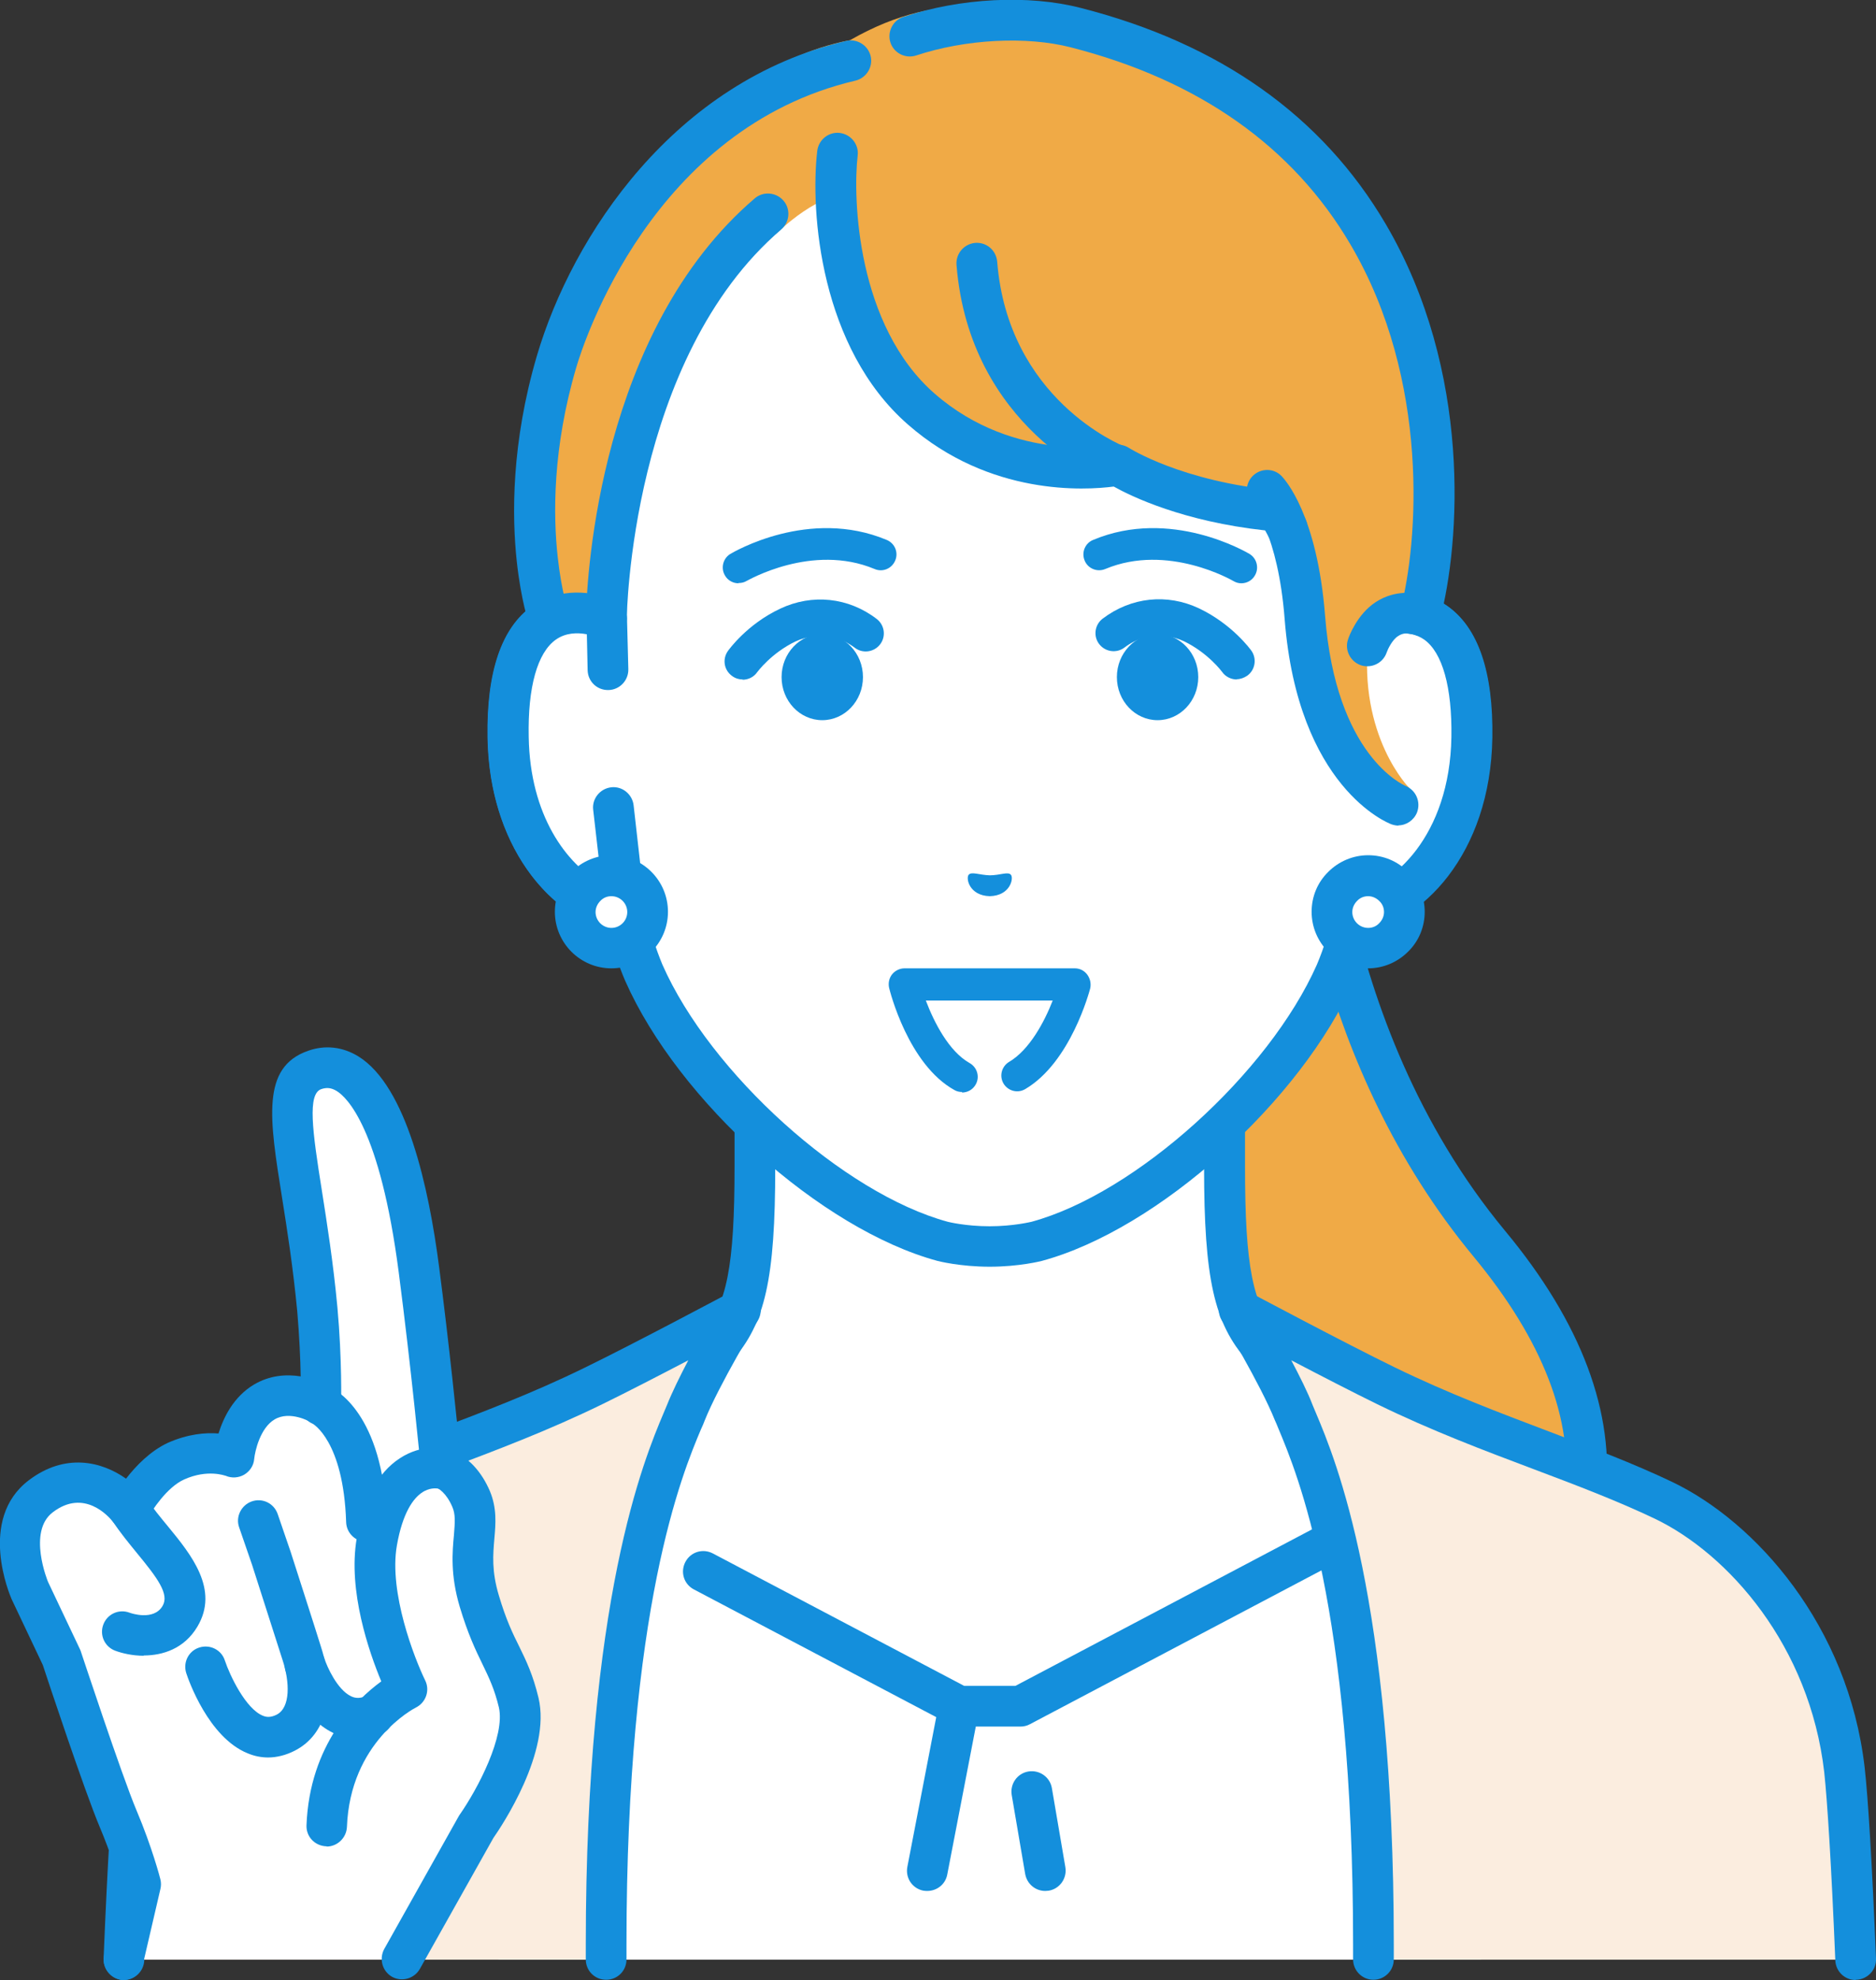
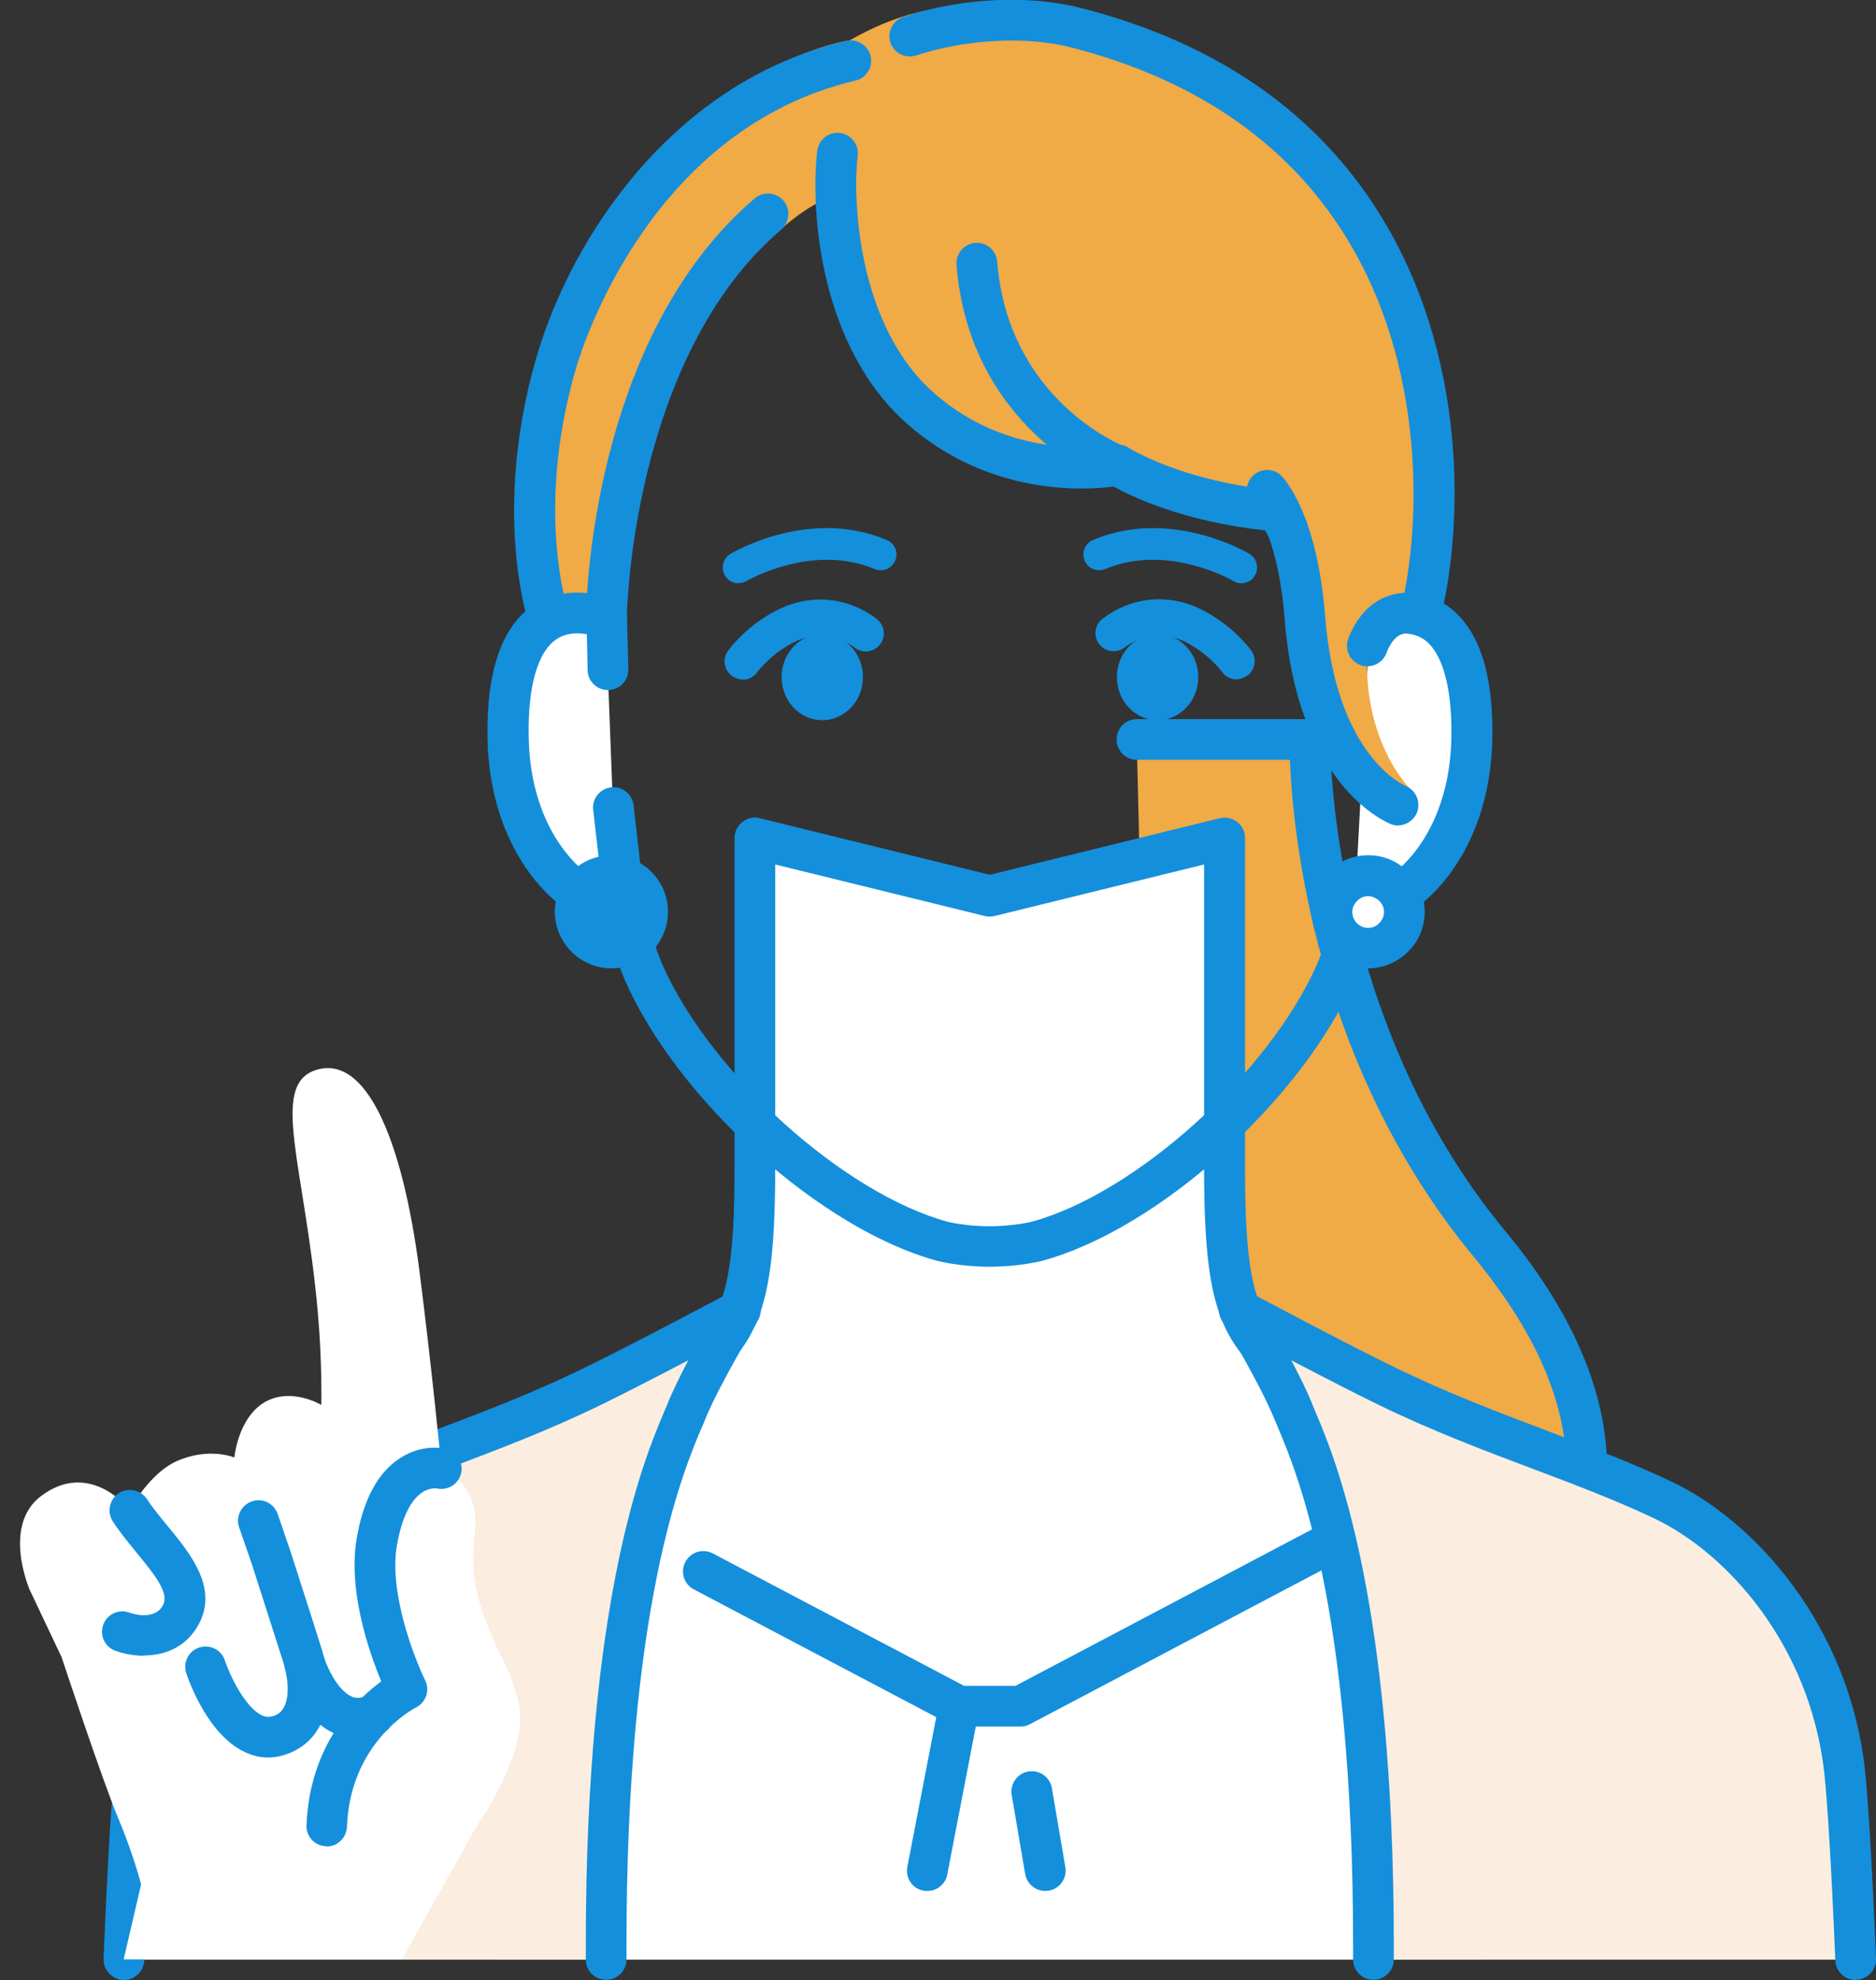
<svg xmlns="http://www.w3.org/2000/svg" id="_レイヤー_2" data-name="レイヤー 2" viewBox="0 0 71 74.92">
  <rect x="0" y="0" width="71" height="74.92" fill="#333333" stroke="none" />
  <defs>
    <style>
      .cls-1 {
        fill: #148fdc;
      }

      .cls-1, .cls-2, .cls-3, .cls-4 {
        stroke-width: 0px;
      }

      .cls-2 {
        fill: #f0aa46;
      }

      .cls-3 {
        fill: #fbeddf;
      }

      .cls-4 {
        fill: #fff;
      }
    </style>
  </defs>
  <g id="_レイヤー_1-2" data-name="レイヤー 1">
    <g>
      <g>
        <g>
          <path class="cls-2" d="M49.56,27.99h-6.54l.9,36.85s9.05.6,12.23-1.79c2.42-1.83,7.29-7.44.22-15.97-6.95-8.38-6.8-19.09-6.8-19.09Z" />
          <path class="cls-1" d="M46.39,65.68c-1.41,0-2.4-.06-2.52-.07-.42-.03-.75-.4-.72-.82.03-.42.4-.75.82-.72,2.44.16,9.3.18,11.72-1.64.94-.71,3.16-2.7,3.54-5.91.33-2.79-.84-5.8-3.45-8.96-6.04-7.29-6.86-16.14-6.96-18.81h-5.79c-.43,0-.77-.34-.77-.77s.34-.77.77-.77h6.54c.21,0,.4.08.55.23.14.15.22.35.22.55,0,.1-.05,10.53,6.62,18.58,2.9,3.49,4.17,6.9,3.8,10.12-.44,3.8-3.04,6.14-4.14,6.96-2.3,1.73-7.21,2.02-10.22,2.02Z" />
        </g>
        <g>
          <g>
            <path class="cls-4" d="M57.13,56c-6.34-2.38-8.25-3.8-9.35-5.03-1.1-1.23-1.43-2.81-1.43-6.81v-12.44l-8.89,2.19-8.89-2.19v12.44c0,4-.33,5.58-1.43,6.81-1.1,1.23-3.01,2.65-9.35,5.03-6.33,2.38,12.58,13.77,12.58,13.77h14.18s18.91-11.39,12.58-13.77Z" />
            <path class="cls-1" d="M44.55,70.55c-.26,0-.52-.13-.66-.37-.22-.36-.1-.84.26-1.06,5.73-3.45,13.71-9.36,13.5-11.67-.01-.12-.04-.44-.79-.73-6.23-2.34-8.36-3.79-9.66-5.24-1.25-1.4-1.63-3.11-1.63-7.32v-11.45l-7.93,1.95c-.12.03-.25.03-.37,0l-7.93-1.95v11.45c0,4.21-.38,5.92-1.63,7.32-1.29,1.45-3.43,2.9-9.66,5.24-.75.28-.78.61-.79.73-.21,2.31,7.77,8.21,13.5,11.67.36.22.48.69.26,1.06-.22.36-.69.48-1.06.26-2.44-1.47-14.61-9.02-14.24-13.13.06-.64.42-1.51,1.79-2.03,6.28-2.36,8.06-3.71,9.05-4.83.95-1.07,1.24-2.54,1.24-6.3v-12.44c0-.24.11-.46.3-.61.19-.15.43-.2.66-.14l8.7,2.14,8.7-2.14c.23-.06.47,0,.66.14s.3.37.3.61v12.44c0,3.76.29,5.23,1.24,6.3.99,1.11,2.77,2.46,9.05,4.83,1.37.52,1.73,1.39,1.79,2.03.38,4.1-11.79,11.65-14.24,13.13-.12.07-.26.11-.4.11Z" />
          </g>
          <g>
            <polygon class="cls-4" points="38.62 64.56 36.3 64.56 21.43 56.73 18.87 74.15 56.05 74.15 53.46 56.73 38.62 64.56" />
            <path class="cls-1" d="M39.56,71.55c-.37,0-.69-.26-.76-.64l-.51-2.99c-.07-.42.21-.82.63-.89.42-.07.82.21.89.63l.51,2.99c.07.42-.21.82-.63.89-.04,0-.09.01-.13.01Z" />
            <path class="cls-1" d="M35.1,71.55s-.1,0-.15-.01c-.42-.08-.69-.48-.61-.9l1.2-6.22c.08-.42.48-.69.9-.61.42.08.69.48.61.9l-1.2,6.22c-.07.37-.39.62-.76.62Z" />
            <path class="cls-1" d="M38.62,65.33h-2.32c-.13,0-.25-.03-.36-.09l-9.68-5.1c-.38-.2-.52-.66-.32-1.04.2-.38.66-.52,1.04-.32l9.51,5.01h1.94s12.34-6.51,12.34-6.51c.38-.2.84-.05,1.04.32.2.38.05.84-.32,1.04l-12.51,6.6c-.11.06-.23.09-.36.09Z" />
          </g>
          <g>
            <path class="cls-3" d="M62.95,56.77c-3.11-1.48-6.69-2.48-10.5-4.33-1.94-.94-5.55-2.87-5.55-2.87,0,0,1.49,2.47,2.06,3.89.57,1.42,3.02,6.3,3.02,20.12,0,.19,0,.38,0,.57h18.25c-.14-3.29-.29-5.95-.43-7.19-.57-4.93-3.75-8.71-6.85-10.19Z" />
            <path class="cls-1" d="M70.23,74.92c-.41,0-.75-.32-.77-.74-.15-3.62-.3-6.02-.42-7.13-.55-4.77-3.62-8.25-6.42-9.59-1.41-.67-2.93-1.25-4.55-1.86-1.91-.72-3.88-1.46-5.95-2.47-.9-.44-2.16-1.09-3.25-1.66.31.59.62,1.2.81,1.7.04.09.08.19.13.31.73,1.73,2.94,7.01,2.94,20.09v.57c0,.43-.35.77-.77.77h0c-.43,0-.77-.35-.77-.77v-.57c0-12.77-2.12-17.83-2.82-19.5-.05-.13-.1-.24-.14-.33-.54-1.35-1.99-3.76-2.01-3.78-.18-.3-.14-.68.1-.93s.62-.31.92-.15c.04.02,3.62,1.93,5.53,2.86,2.01.98,3.95,1.71,5.82,2.42,1.64.62,3.2,1.21,4.67,1.91,3.18,1.52,6.67,5.45,7.29,10.8.13,1.15.28,3.59.43,7.24.02.42-.31.78-.74.8-.01,0-.02,0-.03,0Z" />
          </g>
          <g>
            <path class="cls-3" d="M11.97,56.77c-3.11,1.48-6.28,5.27-6.85,10.19-.14,1.24-.29,3.9-.43,7.19h18.25c0-.19,0-.38,0-.57,0-13.82,2.45-18.69,3.02-20.12.57-1.42,2.06-3.89,2.06-3.89,0,0-3.61,1.92-5.55,2.87-3.8,1.85-7.39,2.84-10.5,4.33Z" />
            <path class="cls-1" d="M4.69,74.92s-.02,0-.03,0c-.42-.02-.75-.38-.74-.8.15-3.66.3-6.09.43-7.24.62-5.35,4.11-9.28,7.29-10.8,1.47-.7,3.02-1.29,4.67-1.91,1.88-.71,3.82-1.44,5.82-2.42,1.91-.93,5.49-2.84,5.53-2.86.31-.16.68-.1.92.15.24.25.28.63.1.93-.01.02-1.47,2.43-2.01,3.78-.04.1-.08.21-.14.33-.7,1.66-2.82,6.73-2.82,19.49v.57c0,.43-.34.77-.77.77h0c-.43,0-.77-.34-.77-.77v-.57c0-13.08,2.21-18.36,2.94-20.09.05-.12.09-.22.13-.31.2-.5.5-1.11.81-1.7-1.09.57-2.35,1.22-3.25,1.66-2.07,1.01-4.04,1.75-5.95,2.47-1.61.61-3.14,1.18-4.55,1.86-2.8,1.34-5.87,4.82-6.42,9.59-.13,1.11-.27,3.51-.42,7.13-.02.41-.36.74-.77.74Z" />
          </g>
        </g>
        <g>
          <g>
            <g>
-               <path class="cls-4" d="M51.97,23.41s0,0,0,0v-7.46c0-2.15-.54-4.27-1.57-6.16-1.98-3.6-5.98-7.8-12.87-7.83h-.12c-6.89.03-10.89,4.22-12.87,7.83-1.04,1.89-1.57,4.01-1.57,6.16v7.46s0,0,0,0c-1.61-.61-3.8-.21-3.73,4.49.07,4.17,2.58,6.4,4.43,6.63h0c.18.8.42,1.57.71,2.27,1.92,4.35,7.12,9.03,11.31,10.17,0,0,.75.2,1.78.2s1.78-.2,1.78-.2c4.19-1.14,9.39-5.82,11.31-10.17.3-.69.53-1.47.71-2.27h0c1.85-.23,4.36-2.46,4.43-6.63.08-4.7-2.12-5.1-3.73-4.49Z" />
              <path class="cls-1" d="M37.46,47.93c-1.12,0-1.94-.21-1.98-.22-4.4-1.19-9.81-6.05-11.82-10.6-.24-.56-.46-1.21-.64-1.92-2.25-.6-4.5-3.21-4.57-7.28-.04-2.49.53-4.16,1.69-4.98.58-.41,1.28-.58,2.04-.5v-6.49c0-2.28.58-4.54,1.67-6.53,1.68-3.06,5.67-8.19,13.54-8.23h.12c7.87.03,11.87,5.17,13.55,8.23,1.09,1.99,1.67,4.25,1.67,6.53v6.49c.76-.08,1.46.09,2.04.5,1.16.82,1.73,2.49,1.69,4.98-.07,4.07-2.31,6.67-4.57,7.28-.19.71-.4,1.35-.64,1.91-2.01,4.56-7.42,9.42-11.82,10.61-.04.01-.86.22-1.98.22ZM21.83,23.96c-.27,0-.55.06-.8.24-.7.49-1.07,1.8-1.03,3.69.06,3.74,2.23,5.69,3.75,5.88.32.04.58.28.65.59.19.82.42,1.54.67,2.14,1.81,4.11,6.86,8.66,10.8,9.73,0,0,.67.17,1.58.17s1.58-.17,1.59-.17c3.94-1.07,8.98-5.62,10.8-9.73.25-.59.48-1.31.67-2.13.07-.31.33-.55.65-.59,1.52-.19,3.69-2.14,3.75-5.88.03-1.89-.34-3.2-1.03-3.69-.56-.39-1.27-.21-1.65-.07-.24.09-.5.06-.71-.09-.21-.14-.33-.38-.33-.63v-7.46c0-2.03-.51-4.03-1.48-5.79-1.52-2.76-5.12-7.4-12.2-7.43h-.12c-7.08.03-10.68,4.67-12.19,7.43-.97,1.76-1.48,3.76-1.48,5.79v7.46c0,.25-.12.49-.33.63-.21.14-.47.18-.71.09-.21-.08-.52-.17-.85-.17Z" />
            </g>
            <g>
              <path class="cls-4" d="M51.96,23.41v-1.94s-.7,13.06-.7,13.06c1.85-.23,4.36-2.46,4.43-6.63.08-4.7-2.12-5.1-3.73-4.49Z" />
              <path class="cls-1" d="M51.27,35.3c-.38,0-.71-.29-.76-.67-.05-.42.25-.81.67-.86,1.52-.19,3.69-2.14,3.75-5.88.03-1.89-.34-3.2-1.03-3.69-.56-.39-1.27-.21-1.65-.07-.24.09-.5.06-.71-.09-.21-.14-.33-.38-.33-.63v-1.94c0-.43.34-.77.77-.77s.77.34.77.77v.97c.76-.08,1.46.09,2.04.5,1.16.82,1.73,2.49,1.69,4.98-.07,4.39-2.68,7.08-5.1,7.38-.03,0-.06,0-.1,0Z" />
            </g>
            <g>
              <path class="cls-2" d="M52.02,23.22s.18-.56.89-.63c.74-.07.95.25,1,0,1.04-5.13.74-17.98-13.19-21.54-2.47-.63-4.91-1.61-8.55.47-6.17,1.16-10.11,8.8-11.1,12.16-1.67,5.68-.31,9.69-.31,9.69l.94,2.58,1.26-2.53s.6-9.61,6.64-14.78c.04-.04.62-.57,1.29-.93.48-.26.74-.4.74-.4,0,2.12.18,5.52,3.24,8.2,3.36,2.93,7.43,2.11,7.43,2.11,0,0,2.08,1.37,5.99,1.73.03.01.19.19.43.66.35.86.76,2,.93,3.85.55,6.07,3.69,5.96,3.69,5.96,0,0-1.95-1.95-1.55-5.68.06-.55.24-.92.24-.92Z" />
              <path class="cls-1" d="M21.69,26.72c-.12,0-.23-.03-.34-.08-.38-.19-.54-.65-.35-1.03l1.18-2.38c.04-1.46.52-10.71,6.38-15.72.32-.28.81-.24,1.09.08.28.32.24.81-.08,1.09-5.71,4.89-5.85,14.65-5.85,14.74,0,.12-.03.23-.08.34l-1.26,2.53c-.13.27-.41.43-.69.43Z" />
              <path class="cls-1" d="M20.75,24.14c-.32,0-.62-.2-.73-.52-.01-.04-.3-.9-.46-2.36-.19-1.74-.21-4.5.76-7.8,1.34-4.55,5.21-10.4,11.7-11.91.41-.1.83.16.93.57s-.16.83-.57.93c-7.7,1.8-10.3,9.93-10.57,10.85-.9,3.06-.88,5.6-.7,7.2.14,1.27.39,2.02.39,2.03.14.4-.08.84-.48.98-.08.03-.17.04-.25.04Z" />
              <path class="cls-1" d="M53.75,24.05c-.07,0-.13,0-.2-.03-.41-.11-.66-.53-.55-.94.67-2.53,1.14-8.68-1.89-13.83-2.18-3.71-5.74-6.22-10.59-7.46-1.68-.43-3.98-.31-5.85.31-.4.13-.84-.09-.97-.49-.13-.4.09-.84.49-.97,2.16-.72,4.74-.85,6.71-.34,5.26,1.34,9.14,4.09,11.54,8.17,3.28,5.58,2.83,12.06,2.05,15.01-.09.35-.4.57-.74.57Z" />
              <path class="cls-1" d="M48.71,20.77c-.28,0-.55-.15-.68-.42-.06-.12-.11-.21-.15-.28-3.1-.34-5.05-1.28-5.73-1.66-1.07.14-4.68.37-7.78-2.34-3.33-2.9-3.71-8.05-3.44-10.36.05-.42.43-.73.85-.68.42.05.73.43.68.85-.19,1.64-.03,6.45,2.92,9.02,3.04,2.65,6.74,1.95,6.77,1.94.2-.04.41,0,.58.11.02.01,1.99,1.27,5.63,1.61.07,0,.14.02.2.05.15.06.39.15.84,1.02.2.38.05.84-.33,1.04-.11.06-.23.09-.35.09Z" />
              <path class="cls-1" d="M51.75,25.21c-.08,0-.17-.01-.25-.04-.4-.14-.62-.58-.48-.98.03-.1.34-.95,1.05-1.41.77-.5,1.52-.32,1.61-.3.41.11.65.53.54.94-.11.4-.52.65-.92.55-.03,0-.2-.03-.39.1-.22.14-.39.5-.43.62-.11.32-.41.52-.73.52Z" />
              <path class="cls-1" d="M52.93,31.24c-.09,0-.18-.02-.27-.05-.14-.05-3.54-1.4-4.04-7.76-.25-3.24-1.22-4.34-1.23-4.35-.28-.31-.27-.79.03-1.08.3-.29.78-.29,1.07,0,.14.14,1.36,1.47,1.66,5.3.41,5.3,2.95,6.39,3.05,6.44.39.16.58.6.43,1-.12.3-.41.49-.71.49Z" />
              <path class="cls-1" d="M42.29,18.38c-.09,0-.19-.02-.28-.05-.22-.08-5.32-2.14-5.81-8.31-.03-.42.28-.79.71-.83.43-.03.79.28.83.71.41,5.19,4.65,6.93,4.83,7,.39.16.59.6.43,1-.12.3-.41.49-.72.49Z" />
            </g>
            <g>
              <path class="cls-4" d="M23,25.34l-.05-1.93c-1.61-.61-3.8-.21-3.73,4.49.07,4.17,2.58,6.4,4.43,6.63l-.45-3.98-.2-5.21Z" />
              <path class="cls-1" d="M23.66,35.3s-.06,0-.1,0c-2.42-.3-5.03-2.99-5.1-7.38-.04-2.49.53-4.16,1.69-4.98.84-.59,1.94-.68,3.08-.25.29.11.49.39.5.7l.05,1.93c.01.43-.33.78-.75.79-.44.01-.78-.33-.79-.75l-.03-1.36c-.36-.07-.8-.06-1.17.2-.7.49-1.07,1.8-1.03,3.69.05,2.97,1.43,4.81,2.76,5.54l-.32-2.79c-.05-.42.26-.8.68-.85.42-.05.8.26.85.68l.45,3.98c.03.23-.06.47-.22.63-.15.14-.34.22-.54.22Z" />
            </g>
          </g>
          <g>
            <g>
              <path class="cls-4" d="M53.15,34.51c0,.76-.61,1.37-1.37,1.37-.76,0-1.37-.61-1.37-1.37,0-.76.61-1.37,1.37-1.37.76,0,1.37.61,1.37,1.37Z" />
              <path class="cls-1" d="M51.78,36.64h0c-1.18,0-2.14-.96-2.14-2.14,0-.57.22-1.11.63-1.51.4-.4.94-.63,1.51-.63h0c.57,0,1.11.22,1.51.63.4.4.63.94.63,1.51,0,.57-.22,1.11-.63,1.51-.4.4-.94.63-1.51.63ZM51.78,33.91c-.16,0-.31.06-.42.18-.11.11-.18.26-.18.42,0,.33.27.6.6.6h0c.16,0,.31-.06.42-.18.11-.11.18-.26.18-.42,0-.16-.06-.31-.18-.42-.11-.11-.26-.18-.42-.18h0Z" />
            </g>
            <g>
-               <path class="cls-4" d="M24.51,34.51c0,.76-.61,1.37-1.37,1.37-.76,0-1.37-.61-1.37-1.37,0-.76.61-1.37,1.37-1.37.76,0,1.37.61,1.37,1.37Z" />
              <path class="cls-1" d="M23.14,36.64h0c-1.18,0-2.14-.96-2.14-2.14,0-.57.22-1.11.63-1.51.4-.4.94-.63,1.51-.63h0c1.18,0,2.14.96,2.14,2.14,0,1.18-.96,2.14-2.14,2.14ZM23.14,33.91c-.16,0-.31.06-.42.18-.11.11-.18.26-.18.42,0,.33.27.6.6.6h0c.33,0,.6-.27.6-.6,0-.33-.27-.6-.6-.6h0Z" />
            </g>
          </g>
          <g>
            <g>
              <path class="cls-1" d="M28.11,25.71c-.14,0-.28-.04-.4-.13-.31-.22-.38-.64-.16-.95.03-.04.72-1.01,1.98-1.6,1.21-.57,2.58-.43,3.65.39.3.23.36.66.13.96-.23.3-.66.36-.96.13-.98-.74-1.96-.37-2.24-.24-.92.44-1.44,1.15-1.45,1.16-.13.19-.34.29-.56.29Z" />
              <path class="cls-1" d="M27.95,22.07c-.2,0-.4-.1-.51-.29-.17-.28-.08-.65.2-.82.12-.07,2.98-1.76,5.92-.53.31.13.45.48.32.78-.13.31-.48.45-.78.32-2.37-.99-4.81.44-4.84.45-.1.06-.2.08-.31.08Z" />
              <ellipse class="cls-1" cx="31.12" cy="25.62" rx="1.54" ry="1.63" />
              <path class="cls-1" d="M46.81,25.71c-.21,0-.43-.1-.56-.29,0,0-.53-.72-1.45-1.16-.28-.13-1.26-.5-2.24.24-.3.23-.73.17-.96-.13-.23-.3-.17-.73.13-.96,1.08-.82,2.44-.96,3.65-.39,1.26.6,1.95,1.56,1.98,1.6.22.31.14.74-.16.95-.12.08-.26.13-.39.13Z" />
              <path class="cls-1" d="M46.98,22.07c-.11,0-.21-.03-.31-.09-.02-.01-2.47-1.44-4.84-.45-.31.13-.66-.02-.78-.32-.13-.31.02-.66.32-.78,2.93-1.23,5.8.46,5.92.53.28.17.37.54.2.82-.11.19-.31.29-.51.29Z" />
              <ellipse class="cls-1" cx="43.81" cy="25.62" rx="1.54" ry="1.63" />
            </g>
            <path class="cls-1" d="M36.66,33.1c.11-.13.41.01.8.02.39,0,.69-.15.8-.02.11.13-.02.79-.8.81-.78-.02-.91-.68-.8-.81Z" />
            <g>
              <path class="cls-4" d="M36.42,40.72l2.08-.04c1.52-.89,2.18-3.44,2.18-3.44h-6.45s.63,2.63,2.18,3.48Z" />
-               <path class="cls-1" d="M36.42,41.32c-.1,0-.2-.02-.29-.07-1.76-.97-2.45-3.75-2.48-3.87-.04-.18,0-.37.11-.51s.29-.23.47-.23h6.45c.19,0,.36.09.47.24.11.15.15.34.11.52-.03.11-.74,2.8-2.46,3.81-.29.17-.65.07-.82-.21-.17-.29-.07-.65.21-.82.77-.45,1.34-1.52,1.65-2.32h-4.8c.31.82.87,1.92,1.65,2.36.29.16.4.52.24.81-.11.2-.31.31-.53.31Z" />
            </g>
          </g>
        </g>
      </g>
      <g>
        <g>
          <path class="cls-4" d="M18.15,60.61c-.58-1.96.13-2.84-.31-3.87-.44-1.03-1.13-1.18-1.13-1.18,0,0-.37-3.84-.84-7.5-.66-5.08-2.06-8.21-3.95-7.56-1.7.59-.4,3.61.1,9.06.18,1.96.14,3.6.14,3.6,0,0-1.14-.69-2.15-.1-1.01.6-1.14,2.09-1.14,2.09,0,0-.95-.41-2.19.14-1.04.47-1.77,1.84-1.77,1.84,0,0-1.49-1.93-3.36-.52-1.49,1.13-.42,3.56-.42,3.56l1.2,2.53s1.56,4.72,2.15,6.11c.56,1.33.86,2.49.86,2.49l-.66,2.84h10.53l2.8-4.99s2.05-2.88,1.62-4.72c-.37-1.56-.9-1.88-1.49-3.83Z" />
-           <path class="cls-1" d="M4.69,74.92c-.06,0-.12,0-.17-.02-.41-.1-.67-.51-.58-.92l.61-2.65c-.1-.36-.37-1.24-.78-2.21-.57-1.35-1.98-5.6-2.15-6.12l-1.18-2.49c-.06-.14-1.3-3.02.65-4.5,1.37-1.04,2.75-.72,3.68-.06.37-.48.92-1.05,1.59-1.36.75-.33,1.41-.39,1.91-.35.19-.61.57-1.39,1.34-1.85.59-.35,1.22-.4,1.77-.31-.01-.64-.05-1.52-.13-2.46-.16-1.67-.38-3.08-.58-4.33-.47-2.96-.79-4.91.99-5.53.65-.23,1.31-.15,1.9.21,1.83,1.13,2.67,4.96,3.06,7.98.38,2.91.69,5.98.8,7.09.35.22.8.63,1.12,1.38.27.65.22,1.23.17,1.8-.05.6-.11,1.22.17,2.15.27.91.52,1.43.77,1.93.27.55.52,1.07.73,1.94.49,2.05-1.39,4.85-1.71,5.31l-2.78,4.95c-.21.37-.68.5-1.05.3-.37-.21-.5-.68-.3-1.05l2.8-4.99s.03-.05.04-.07c.71-1.01,1.75-3.01,1.5-4.09-.17-.7-.37-1.11-.62-1.63-.26-.53-.55-1.14-.86-2.17-.36-1.21-.28-2.08-.22-2.72.04-.5.06-.78-.06-1.06-.23-.54-.53-.7-.6-.73-.35-.05-.55-.32-.59-.68,0-.04-.37-3.87-.84-7.47-.71-5.46-1.97-6.63-2.35-6.86-.2-.12-.37-.14-.58-.07-.53.18-.34,1.57.02,3.83.19,1.21.43,2.71.59,4.43.18,1.98.14,3.63.14,3.7,0,.27-.16.52-.4.65-.24.13-.53.12-.77-.02,0,0-.77-.44-1.35-.09-.54.32-.74,1.19-.77,1.5-.02.24-.16.46-.38.59-.21.12-.47.14-.7.04-.02,0-.68-.26-1.57.14-.65.29-1.23,1.18-1.4,1.5-.12.23-.36.38-.62.41-.26.02-.51-.09-.67-.3-.17-.22-1.1-1.27-2.28-.37-.97.73-.19,2.62-.18,2.64l1.19,2.51s.03.06.04.09c.02.05,1.55,4.7,2.12,6.05.58,1.37.89,2.55.9,2.6.03.12.03.25,0,.37l-.66,2.84c-.08.36-.4.6-.75.6Z" />
        </g>
        <path class="cls-1" d="M12.37,69.86s-.02,0-.03,0c-.43-.02-.76-.37-.74-.8.12-3.05,1.87-4.74,2.83-5.44-.46-1.1-1.27-3.43-.93-5.41.25-1.47.8-2.49,1.63-3.03.85-.56,1.66-.38,1.75-.36.41.1.67.52.57.93-.1.41-.51.66-.91.57-.03,0-.3-.04-.59.17-.3.21-.71.73-.93,1.99-.31,1.78.67,4.28,1.07,5.1.19.38.03.84-.35,1.03-.1.05-2.49,1.31-2.61,4.52-.02.41-.36.74-.77.74Z" />
-         <path class="cls-1" d="M13.87,58.34c-.41,0-.76-.33-.77-.75-.1-3.07-1.26-3.72-1.27-3.72-.39-.17-.56-.61-.39-1,.17-.39.63-.57,1.02-.4.21.09,2.05.99,2.18,5.08.01.43-.32.78-.75.79,0,0-.02,0-.02,0Z" />
        <path class="cls-1" d="M5.44,62.65c-.42,0-.81-.09-1.08-.19-.4-.15-.6-.59-.45-.99.15-.4.59-.6.99-.45.05.02.91.32,1.25-.25.27-.45-.19-1.06-.98-2.02-.31-.38-.63-.77-.9-1.18-.23-.36-.13-.83.22-1.07.36-.23.83-.13,1.07.22.22.34.52.7.8,1.04.87,1.06,1.95,2.38,1.11,3.79-.5.84-1.32,1.09-2.03,1.09Z" />
        <path class="cls-1" d="M10.16,66.5c-.27,0-.53-.05-.79-.16-1.48-.6-2.24-2.78-2.32-3.03-.13-.4.08-.84.49-.97.4-.13.84.08.97.49.19.57.79,1.83,1.44,2.09.12.05.28.08.52-.04.53-.27.5-1.24.22-2.08-.14-.43-1.15-3.59-1.15-3.59l-.49-1.42c-.14-.4.08-.84.48-.98.4-.14.84.07.98.48l.49,1.43s1.02,3.17,1.15,3.6c.58,1.81.2,3.31-.99,3.92-.33.17-.68.26-1.02.26Z" />
        <path class="cls-1" d="M13.55,65.78c-.32,0-.64-.07-.94-.21-1.22-.58-1.75-2.17-1.8-2.34-.13-.41.1-.84.5-.97.41-.13.84.1.97.5.09.29.48,1.17,1,1.42.12.06.29.11.57,0,.4-.15.84.04,1,.44.15.4-.04.84-.44,1-.29.11-.58.17-.86.17Z" />
      </g>
    </g>
  </g>
</svg>